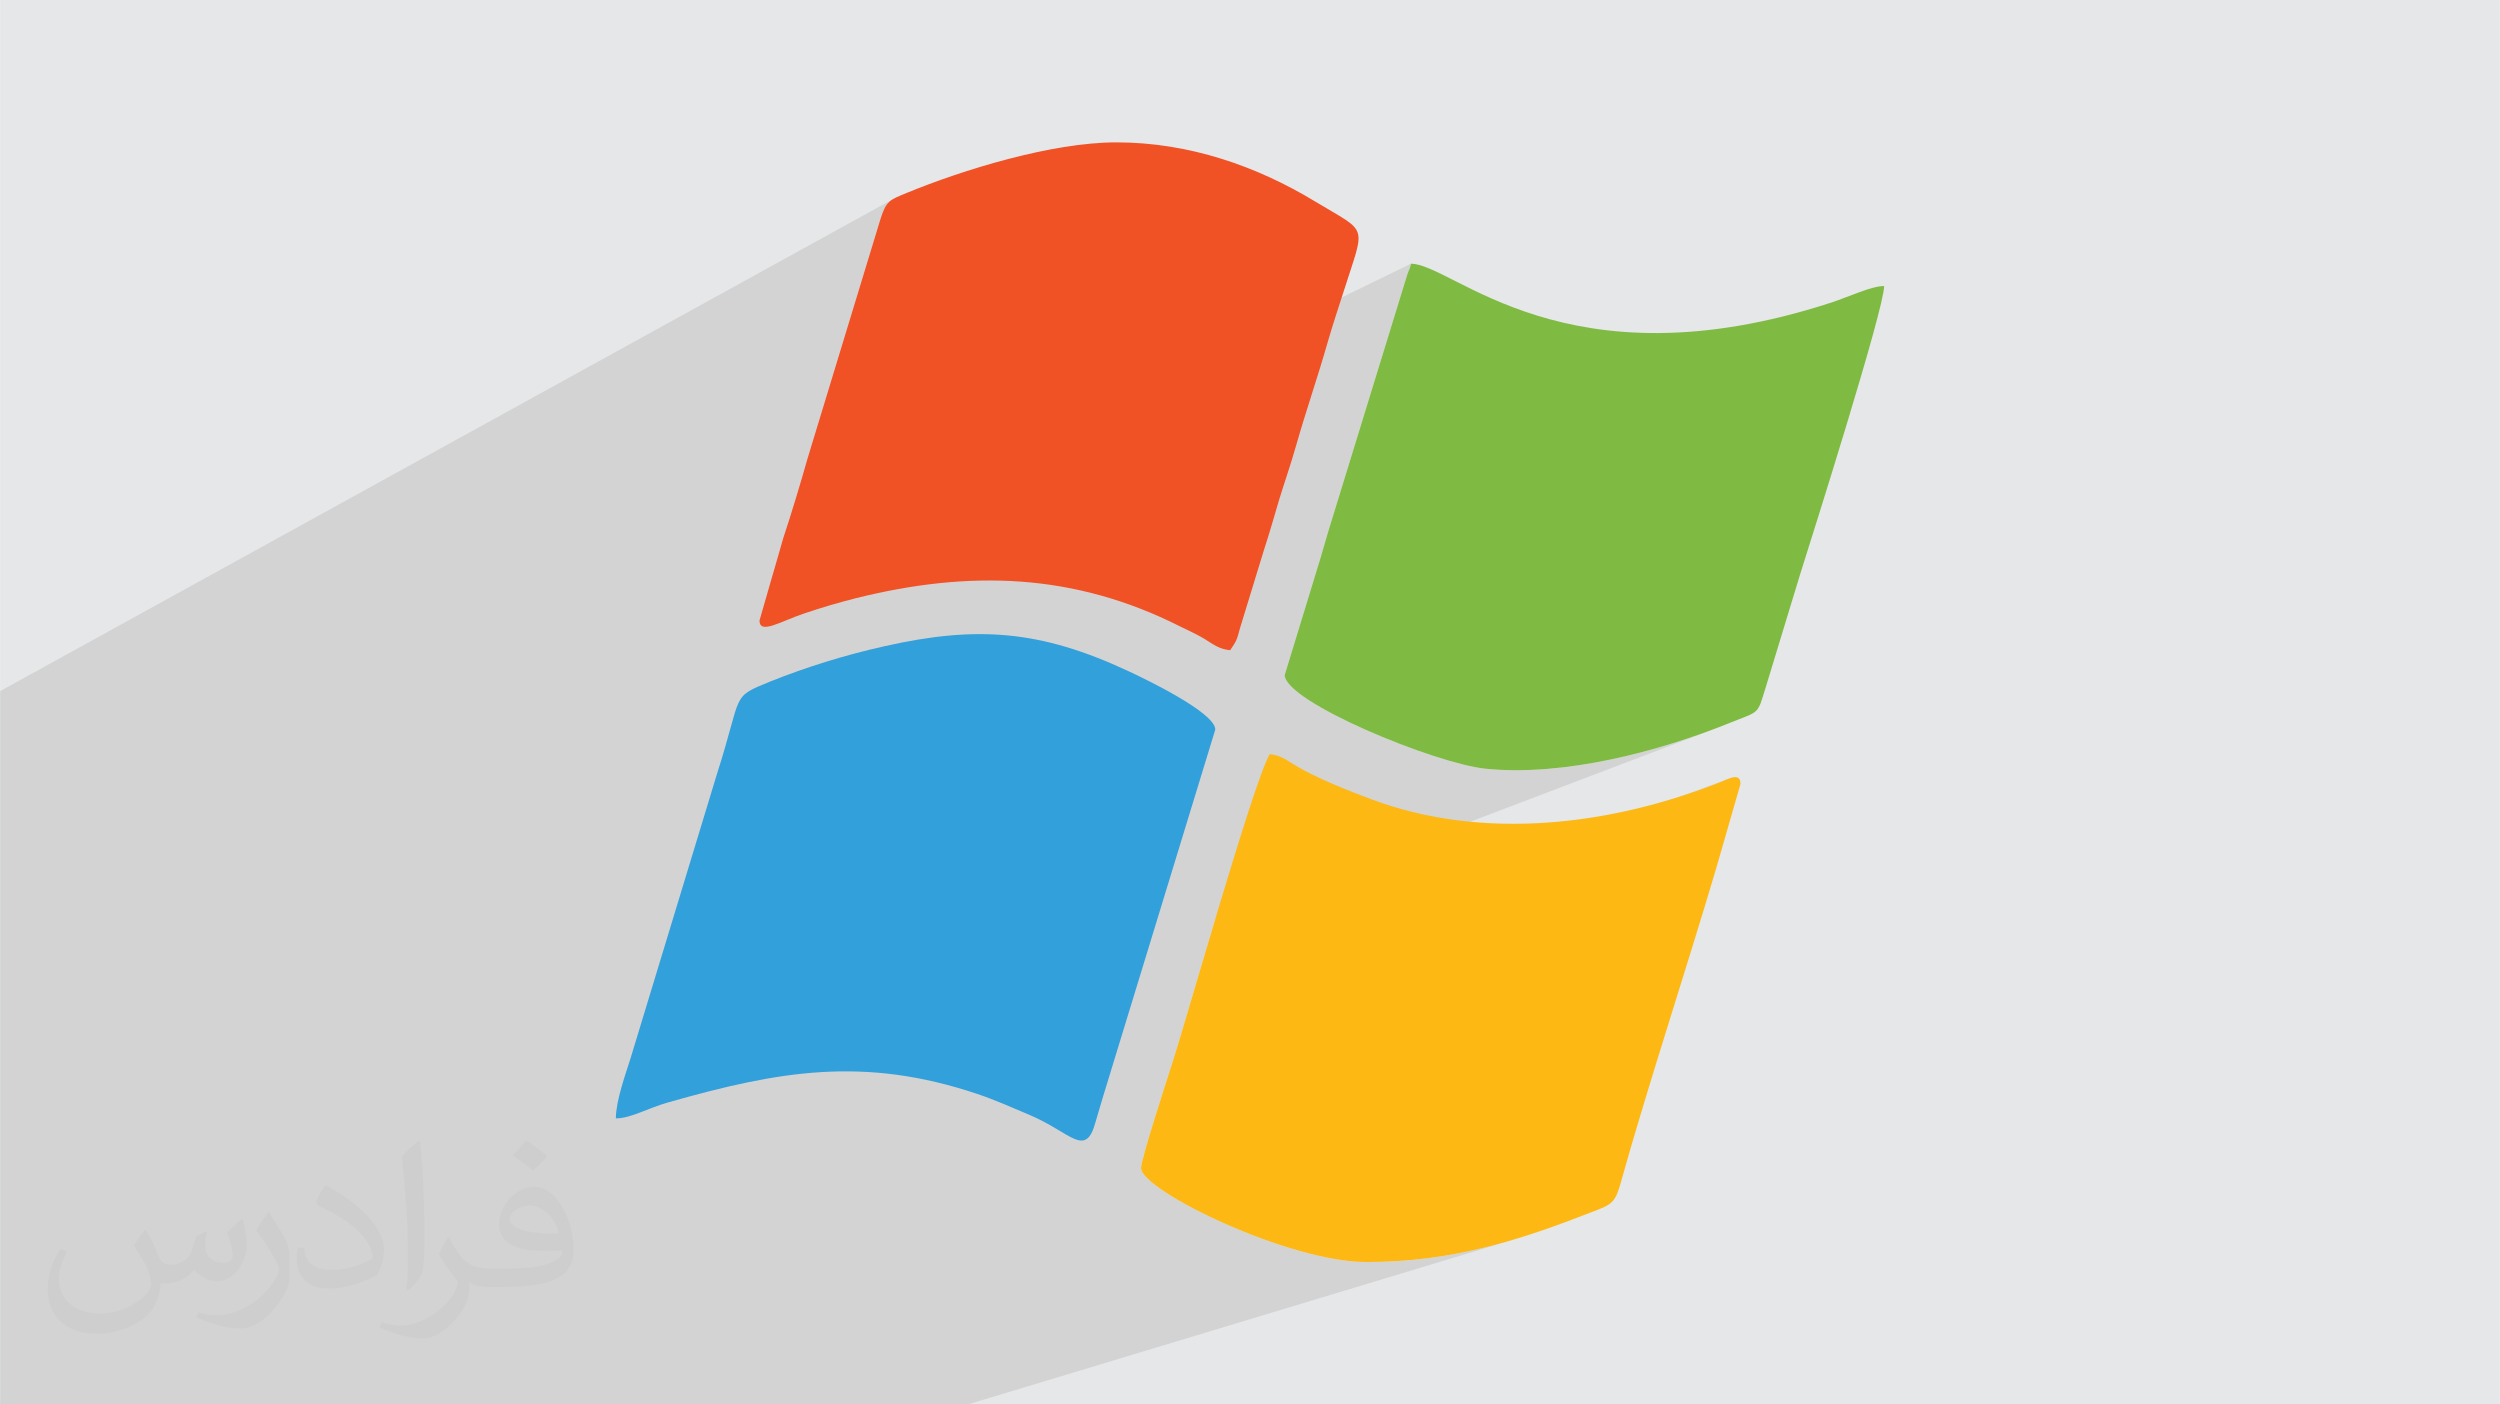
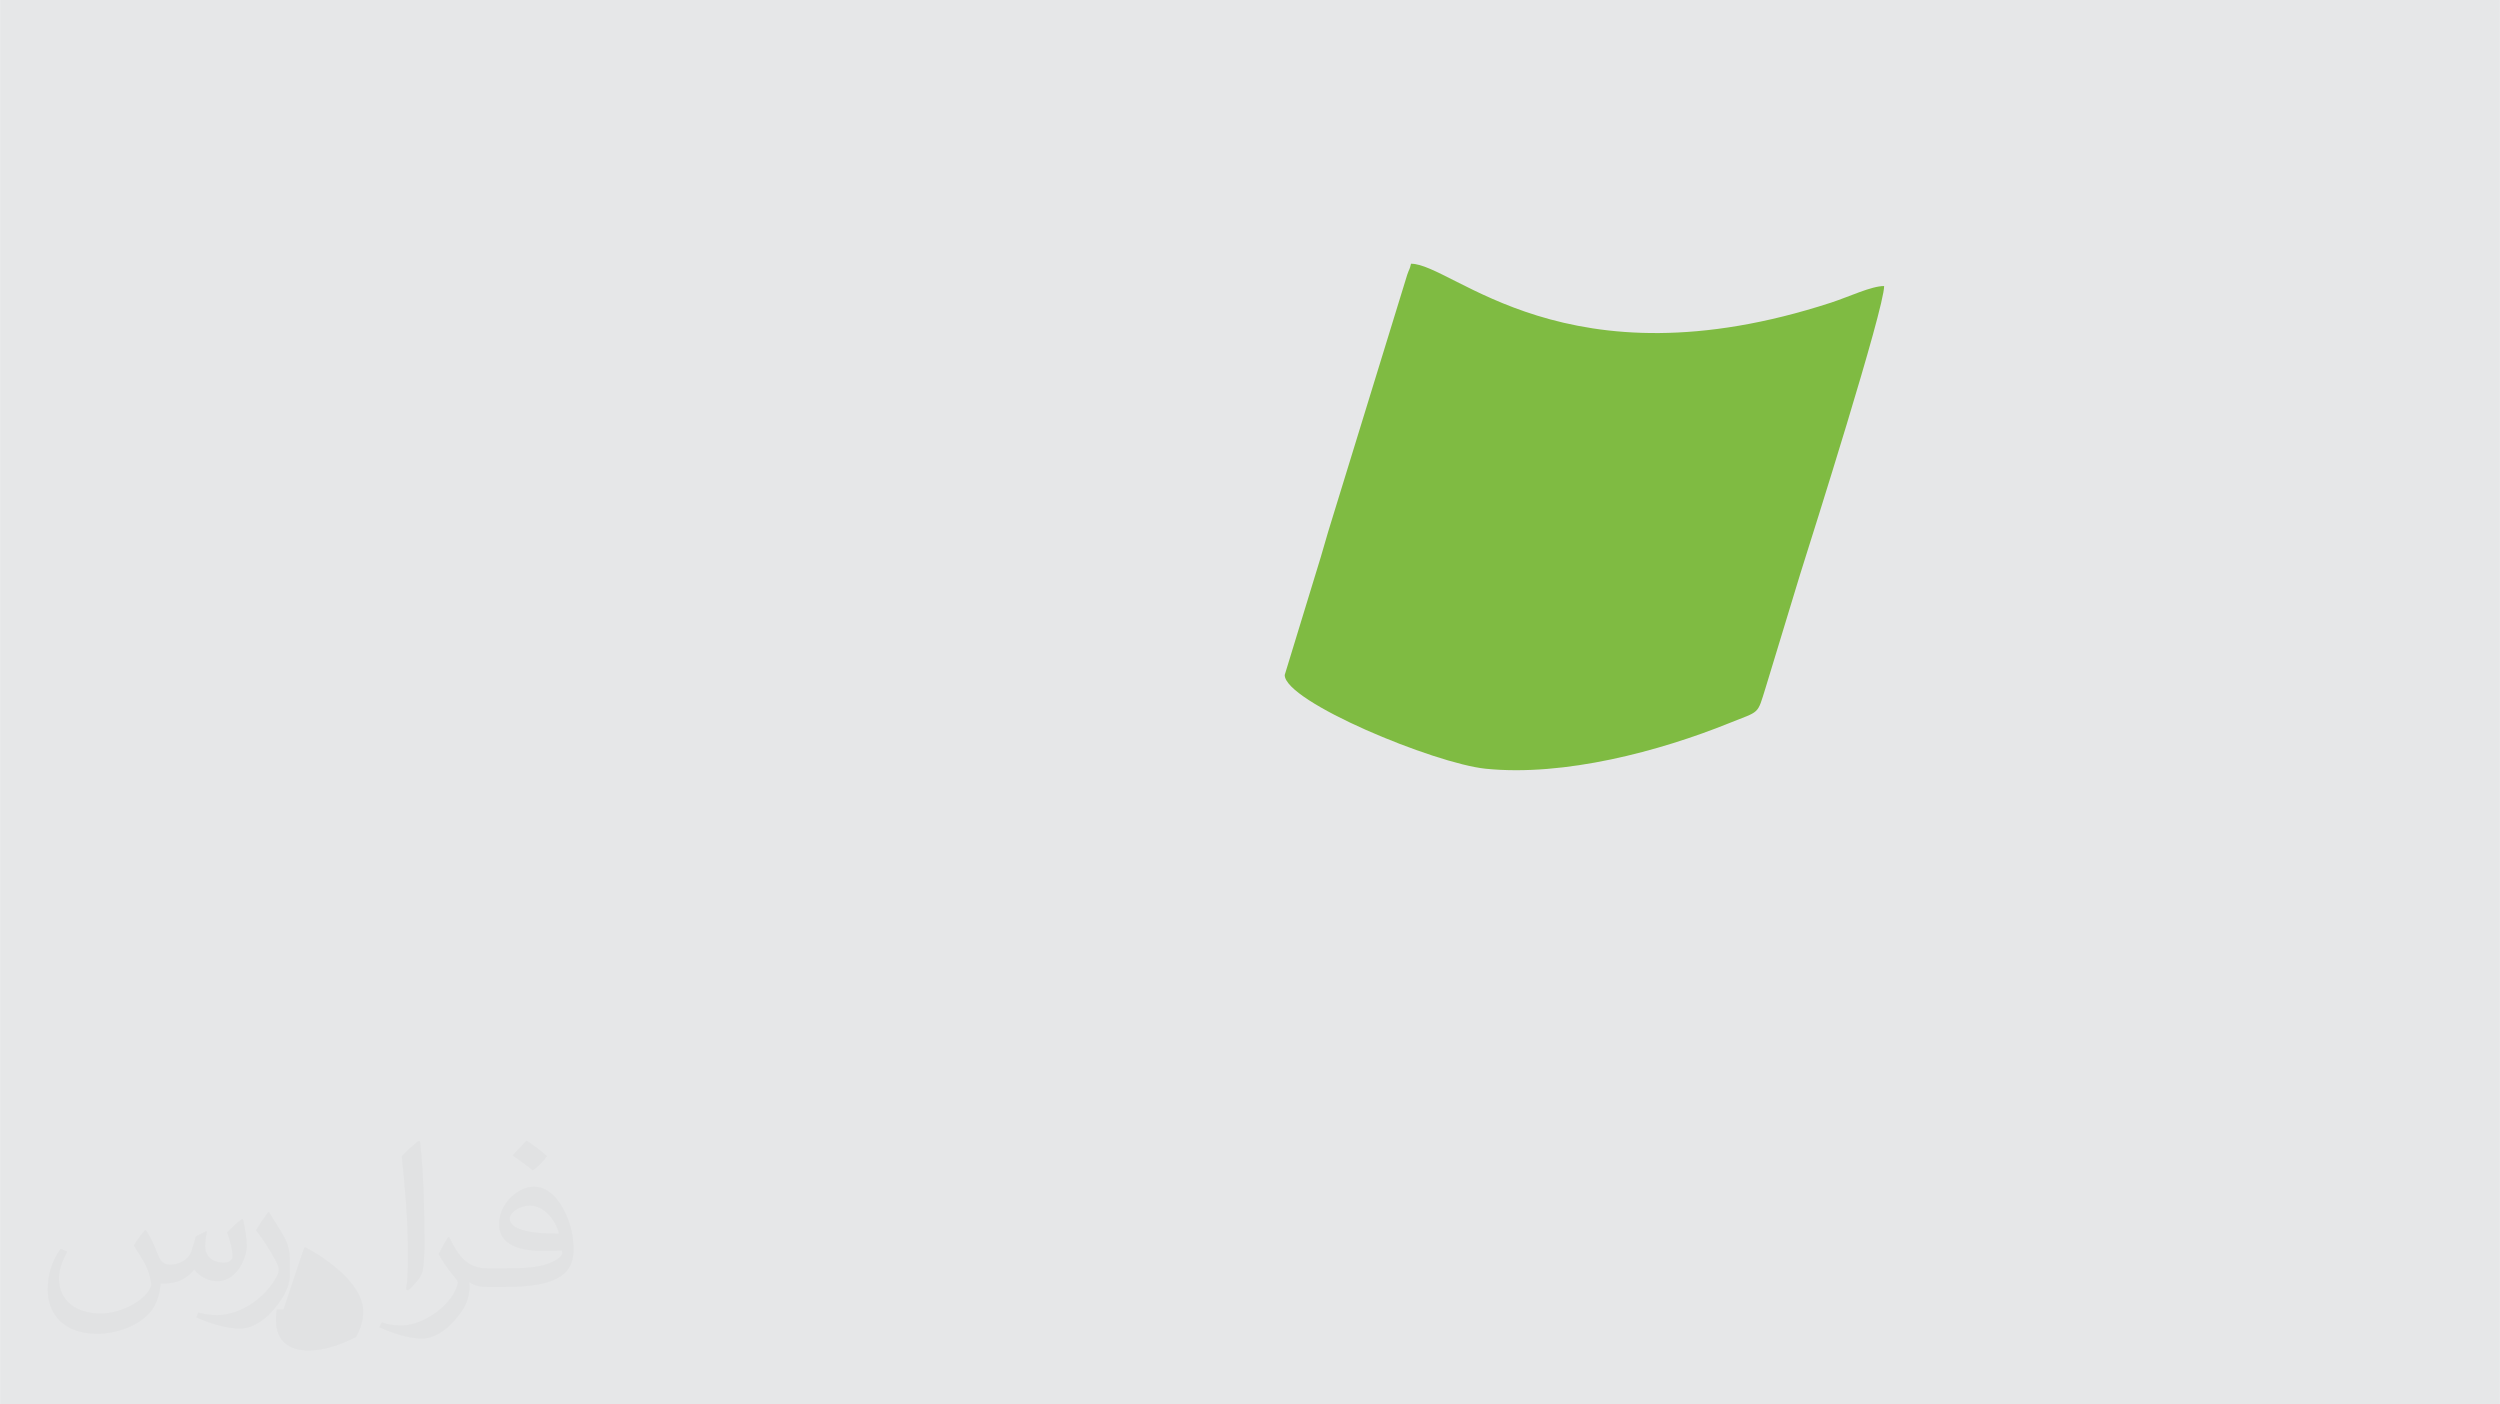
<svg xmlns="http://www.w3.org/2000/svg" xml:space="preserve" width="3.708in" height="2.083in" version="1.0" style="shape-rendering:geometricPrecision; text-rendering:geometricPrecision; image-rendering:optimizeQuality; fill-rule:evenodd; clip-rule:evenodd" viewBox="0 0 3702.73 2080.18">
  <defs>
    <style type="text/css">
   
    .fil3 {fill:#32A0DA}
    .fil6 {fill:#7FBB42}
    .fil0 {fill:#E6E7E8}
    .fil5 {fill:#F05125}
    .fil4 {fill:#FDB813}
    .fil2 {fill:#373435;fill-opacity:0.031}
    .fil1 {fill:#2B2A29;fill-opacity:0.102}
   
  </style>
  </defs>
  <g id="Layer_x0020_1">
    <path class="fil0" d="M-0 0l3702.73 0 0 2080.18 -3702.73 0 0 -2080.18z" />
-     <path class="fil1" d="M-0 2008.91l0 0 0 4.39 0 0.03 0 1.03 0 65.81 181.77 0 24.27 0 108.63 0 6.06 0 156.46 0 175.47 0 682.22 0 98.74 0 806.47 -243.58 -10.07 2.93 -10.11 2.82 -10.15 2.71 -10.21 2.58 -10.27 2.46 -10.33 2.34 -10.41 2.2 -10.49 2.07 -10.57 1.93 -10.66 1.78 -10.76 1.63 -10.87 1.48 -10.98 1.32 -11.09 1.16 -11.22 0.99 -11.35 0.82 -11.48 0.65 -11.62 0.47 -11.77 0.28 -11.93 0.09 -11.19 -0.31 -11.72 -0.9 -12.2 -1.45 -12.62 -1.98 -12.98 -2.47 -13.28 -2.92 -13.52 -3.35 -13.71 -3.74 -13.83 -4.1 -13.9 -4.43 -13.91 -4.73 -13.86 -4.98 -13.75 -5.22 -13.59 -5.41 -13.36 -5.57 -13.08 -5.7 -12.74 -5.8 -12.34 -5.87 -11.88 -5.89 -11.36 -5.89 -10.79 -5.86 -10.16 -5.79 -9.47 -5.69 -8.72 -5.55 -7.91 -5.39 -7.04 -5.19 -6.12 -4.96 -5.14 -4.69 -4.1 -4.4 -3 -4.06 -1.84 -3.71 -0.63 -3.31 0.11 -1.52 0.33 -2.11 0.53 -2.67 0.72 -3.17 0.9 -3.65 1.06 -4.09 1.21 -4.49 1.35 -4.86 1.47 -5.19 1.58 -5.47 1.68 -5.73 1.77 -5.94 1.84 -6.12 1.9 -6.26 1.95 -6.36 1.99 -6.43 2 -6.46 2.02 -6.45 2.01 -6.4 1.99 -6.32 1.96 -6.2 1.92 -6.04 1.87 -5.85 1.79 -5.61 1.71 -5.35 1.62 -5.04 1.51 -4.69 1.39 -4.31 1.25 -3.9 1.11 -3.44 0.95 -2.94 0.78 -2.41 1.93 -6 2.4 -7.73 2.85 -9.34 3.26 -10.83 3.64 -12.2 4 -13.46 4.32 -14.59 4.61 -15.6 4.87 -16.49 5.1 -17.27 1.72 -5.81 759 -281.29 15.23 -5.9 4.47 -1.92 4.76 -2.02 -783.22 290.34 3.35 -11.32 5.46 -18.46 5.61 -18.88 5.71 -19.17 4.73 -15.82 741.38 -281.92 -10.19 3.82 -10.37 3.77 -10.55 3.71 -10.71 3.65 -10.87 3.58 -11.01 3.49 -11.14 3.4 -11.26 3.31 -11.37 3.2 -11.46 3.09 -11.55 2.96 -11.62 2.83 -11.69 2.69 -11.74 2.55 -11.78 2.39 -11.8 2.22 -11.82 2.05 -11.82 1.87 -11.82 1.68 -11.8 1.48 -11.77 1.28 -11.73 1.06 -11.68 0.84 -11.62 0.61 -11.54 0.37 -11.46 0.12 -11.36 -0.14 -11.25 -0.4 -11.13 -0.68 -11 -0.96 -7.58 -0.97 -8.36 -1.44 -9.08 -1.88 -9.72 -2.3 -10.3 -2.69 -10.82 -3.06 -11.26 -3.4 -11.64 -3.71 -11.95 -4.01 -12.2 -4.27 -12.38 -4.52 -12.49 -4.73 -12.54 -4.92 -12.52 -5.09 -12.42 -5.24 -12.27 -5.35 -12.04 -5.44 -11.75 -5.51 -11.39 -5.55 -10.97 -5.57 -10.48 -5.56 -9.92 -5.53 -9.29 -5.48 -8.6 -5.39 -7.84 -5.29 -7.01 -5.16 -6.12 -5 -5.16 -4.82 -4.12 -4.61 -3.03 -4.38 -1.87 -4.12 -0.64 -3.84 -0.01 0 47.26 -154.5 1.54 -4.89 1.49 -4.83 1.45 -4.79 1.42 -4.76 1.39 -4.73 1.38 -4.71 1.36 -4.69 1.36 -4.69 1.36 -4.68 1.36 -4.69 1.38 -4.71 1.4 -4.73 1.42 -4.76 1.45 -4.79 1.49 -4.84 1.54 -4.89 111.41 -362.15 1.07 -3.04 0.85 -2.17 0.69 -1.59 0.59 -1.31 0.54 -1.32 0.55 -1.63 0.62 -2.22 0.74 -3.13 -945.36 460.21 15.63 -54.26 2.45 -7.45 2.41 -7.39 2.36 -7.34 2.33 -7.3 2.29 -7.28 2.26 -7.26 2.23 -7.26 2.22 -7.26 2.19 -7.27 2.19 -7.3 2.17 -7.34 2.17 -7.38 2.17 -7.44 2.17 -7.5 2.19 -7.58 2.19 -7.67 107.99 -354.56 3.07 -8.8 2.98 -6.84 3.18 -5.29 3.69 -4.14 4.49 -3.39 -1321.52 728.24 0 15.49 0 246.11 0 83.55 0 88.41 0 0.01 0 17.8 0 11.4 0 52.33 0 13.46 0 72.2 116.6 -52.54 -0 0 -116.6 52.54 0 315.13 0 69.26z" />
-     <path class="fil2" d="M215.96 1821.93c7.07,10.71 11.65,21.01 16.13,32.45 3.33,6.66 5.09,18.93 20.7,18.93 4.57,0 11.13,-1.35 16.95,-4.57 6.55,-3.44 11.54,-8.64 14.15,-16.53l6.24 -21.01 15.19 -7.49 1.04 1.04c-2.08,7.91 -2.59,15.5 -2.59,21.43 0,17.57 15.19,24.23 27.25,24.23 7.07,0 13.42,-3.44 13.42,-9.89 0,-8.32 -3.53,-22.47 -8.12,-35.16 7.07,-7.07 14.15,-14.15 22.26,-19.87l1.25 0.63c3.53,14.98 5.51,29.75 5.51,39.63 0,9.67 -4.27,20.39 -7.8,27.36 -7.28,13.73 -20.18,24.65 -35.78,24.65 -11.85,0 -25.06,-5.93 -34.12,-16.95l-0.52 0c-8.53,10.61 -21.74,20.18 -42.86,20.18l-6.55 0c-1.04,13.94 -4.05,23.81 -8.64,32.66 -12.58,24.54 -49.92,41.92 -85.08,41.92 -48.89,0 -73.43,-28.19 -73.43,-65.73 0,-23.19 7.59,-44.72 19.24,-60.01l9.56 3.95c-7.28,13.94 -12.17,27.04 -12.17,39.94 0,35.16 28.61,51.9 61.58,51.9 30.58,0 68.44,-19.45 75.31,-42.02 -2.59,-24.65 -11.85,-36.19 -26,-58.66 4.27,-7.49 9.78,-14.98 16.64,-22.98l1.25 0 0 0 0 0 -0.01 -0.04zm563.83 -132.3c10.3,6.45 20.39,14.04 30.27,22.78 -5.51,7.8 -12.38,14.88 -20.91,21.12 -9.89,-8.01 -19.76,-14.88 -29.86,-22.16 6.86,-7.7 13.63,-15.08 20.49,-21.74l0 0 0 0 0 0 0 0 0 0 0.01 0zm5.3 96.11c-16.64,0 -30.27,10.92 -30.27,19.03 0,17.38 33.28,22.78 73.12,22.56 -4.99,-20.39 -22.47,-41.61 -42.86,-41.61l0 0.01zm-37.35 92.99c21.64,0 40.57,-0.63 55.02,-4.27 16.13,-4.05 29.75,-12.17 29.75,-17.78 0,-1.46 0,-3.22 -0.52,-4.68 -9.05,0.83 -19.45,0.83 -28.5,0.83 -29.33,0 -51.79,-6.66 -60.64,-23.09 -2.19,-4.57 -3.74,-9.67 -3.74,-15.5 0,-15.92 6.86,-31.41 18.93,-42.13 10.08,-8.84 21.22,-14.35 32.55,-14.35 20.49,0 36.81,16.44 48.26,42.34 6.24,14.15 10.5,30.47 10.5,51.07 0,13.73 -3.74,25.27 -12.27,33.8 -15.92,15.4 -45.24,21.22 -90.17,21.22l-20.39 0 0 0 -5.3 0c-11.13,0 -19.14,-1.98 -25.48,-6.86l-1.04 0c0.31,2.59 0.52,5.09 0.52,7.49 0,10.08 -3.33,22.98 -10.08,33.28 -19.97,29.64 -41.61,42.53 -60.33,42.53 -18.93,0 -42.13,-7.28 -63.03,-16.75l3.74 -7.28c6.76,2.81 16.13,4.68 29.02,4.68 33.8,0 78.21,-32.45 83.72,-64.17 -1.25,-2.59 -3.53,-6.03 -6.76,-9.67 -9.89,-11.75 -16.13,-21.53 -21.95,-31.82 4.99,-9.89 9.56,-17.78 13.83,-24.96l1.77 -0.21c14.46,29.44 27.56,46.28 56.78,46.28l4.57 0 0 0 21.22 0 0 0 0 0 0 0 0 0 0 0 0.04 0zm-146.45 31.1c2.5,-13.52 2.7,-28.7 2.7,-42.86l0 -21.01c0,-39.21 -4.99,-96.2 -9.05,-133.34 7.07,-7.59 16.95,-16.53 24.75,-22.56l2.29 0.63c5.3,46.7 6.55,100.79 6.55,150.81 0,13.11 -0.52,25.9 -1.77,35.26 -0.73,11.85 -7.59,20.8 -22.26,34.53l-3.22 -1.46zm-150.71 -61.89c0.73,18.41 9.78,32.87 41.4,32.87 19.66,0 36.3,-5.09 54.71,-13.83 3.33,-1.46 5.09,-3.44 5.09,-5.09 0,-11.54 -8.84,-26.83 -23.71,-40.77 -14.46,-13.11 -33.6,-24.65 -51.48,-32.35 -6.14,-2.59 -8.12,-5.3 -8.12,-7.91 0,-5.3 7.07,-16.44 12.9,-24.44l1.98 -0.21c20.49,10.71 43.38,26.63 60.33,44.3 15.4,16.33 24.96,32.87 24.96,50.86 0,13.31 -4.05,25.79 -10.61,37.44 -22.47,11.33 -46.39,19.97 -70.1,19.97 -28.81,0 -48.47,-13.52 -48.47,-45.24 0,-3.44 0,-8.73 1.25,-15.61l9.89 0 0 0 0 0 0 0 0 0 0 0 -0.01 0zm-52.11 -52.32l17.89 28.92c6.55,10.71 12.69,22.37 12.69,40.77l0 23.5c0,19.03 -12.17,39.42 -31.82,59.6 -15.4,13.63 -29.02,19.45 -41.61,19.45 -18.72,0 -40.15,-5.82 -64.9,-16.44l2.81 -7.28c7.8,2.08 16.84,3.84 27.98,3.84 35.58,-0.21 71.97,-26.21 88.61,-57.93 1.98,-3.64 2.7,-7.07 2.7,-9.47 0,-3.64 -1.98,-7.7 -3.53,-11.33 -9.05,-17.05 -19.14,-32.66 -30.27,-47.12 5.82,-9.16 11.65,-17.99 17.99,-26.73l1.46 0.21 0 0 0 0 0 0 0 0 0 0 -0.01 0z" />
+     <path class="fil2" d="M215.96 1821.93c7.07,10.71 11.65,21.01 16.13,32.45 3.33,6.66 5.09,18.93 20.7,18.93 4.57,0 11.13,-1.35 16.95,-4.57 6.55,-3.44 11.54,-8.64 14.15,-16.53l6.24 -21.01 15.19 -7.49 1.04 1.04c-2.08,7.91 -2.59,15.5 -2.59,21.43 0,17.57 15.19,24.23 27.25,24.23 7.07,0 13.42,-3.44 13.42,-9.89 0,-8.32 -3.53,-22.47 -8.12,-35.16 7.07,-7.07 14.15,-14.15 22.26,-19.87l1.25 0.63c3.53,14.98 5.51,29.75 5.51,39.63 0,9.67 -4.27,20.39 -7.8,27.36 -7.28,13.73 -20.18,24.65 -35.78,24.65 -11.85,0 -25.06,-5.93 -34.12,-16.95l-0.52 0c-8.53,10.61 -21.74,20.18 -42.86,20.18l-6.55 0c-1.04,13.94 -4.05,23.81 -8.64,32.66 -12.58,24.54 -49.92,41.92 -85.08,41.92 -48.89,0 -73.43,-28.19 -73.43,-65.73 0,-23.19 7.59,-44.72 19.24,-60.01l9.56 3.95c-7.28,13.94 -12.17,27.04 -12.17,39.94 0,35.16 28.61,51.9 61.58,51.9 30.58,0 68.44,-19.45 75.31,-42.02 -2.59,-24.65 -11.85,-36.19 -26,-58.66 4.27,-7.49 9.78,-14.98 16.64,-22.98l1.25 0 0 0 0 0 -0.01 -0.04zm563.83 -132.3c10.3,6.45 20.39,14.04 30.27,22.78 -5.51,7.8 -12.38,14.88 -20.91,21.12 -9.89,-8.01 -19.76,-14.88 -29.86,-22.16 6.86,-7.7 13.63,-15.08 20.49,-21.74l0 0 0 0 0 0 0 0 0 0 0.01 0zm5.3 96.11c-16.64,0 -30.27,10.92 -30.27,19.03 0,17.38 33.28,22.78 73.12,22.56 -4.99,-20.39 -22.47,-41.61 -42.86,-41.61l0 0.01zm-37.35 92.99c21.64,0 40.57,-0.63 55.02,-4.27 16.13,-4.05 29.75,-12.17 29.75,-17.78 0,-1.46 0,-3.22 -0.52,-4.68 -9.05,0.83 -19.45,0.83 -28.5,0.83 -29.33,0 -51.79,-6.66 -60.64,-23.09 -2.19,-4.57 -3.74,-9.67 -3.74,-15.5 0,-15.92 6.86,-31.41 18.93,-42.13 10.08,-8.84 21.22,-14.35 32.55,-14.35 20.49,0 36.81,16.44 48.26,42.34 6.24,14.15 10.5,30.47 10.5,51.07 0,13.73 -3.74,25.27 -12.27,33.8 -15.92,15.4 -45.24,21.22 -90.17,21.22l-20.39 0 0 0 -5.3 0c-11.13,0 -19.14,-1.98 -25.48,-6.86l-1.04 0c0.31,2.59 0.52,5.09 0.52,7.49 0,10.08 -3.33,22.98 -10.08,33.28 -19.97,29.64 -41.61,42.53 -60.33,42.53 -18.93,0 -42.13,-7.28 -63.03,-16.75l3.74 -7.28c6.76,2.81 16.13,4.68 29.02,4.68 33.8,0 78.21,-32.45 83.72,-64.17 -1.25,-2.59 -3.53,-6.03 -6.76,-9.67 -9.89,-11.75 -16.13,-21.53 -21.95,-31.82 4.99,-9.89 9.56,-17.78 13.83,-24.96l1.77 -0.21c14.46,29.44 27.56,46.28 56.78,46.28l4.57 0 0 0 21.22 0 0 0 0 0 0 0 0 0 0 0 0.04 0zm-146.45 31.1c2.5,-13.52 2.7,-28.7 2.7,-42.86l0 -21.01c0,-39.21 -4.99,-96.2 -9.05,-133.34 7.07,-7.59 16.95,-16.53 24.75,-22.56l2.29 0.63c5.3,46.7 6.55,100.79 6.55,150.81 0,13.11 -0.52,25.9 -1.77,35.26 -0.73,11.85 -7.59,20.8 -22.26,34.53l-3.22 -1.46zm-150.71 -61.89l1.98 -0.21c20.49,10.71 43.38,26.63 60.33,44.3 15.4,16.33 24.96,32.87 24.96,50.86 0,13.31 -4.05,25.79 -10.61,37.44 -22.47,11.33 -46.39,19.97 -70.1,19.97 -28.81,0 -48.47,-13.52 -48.47,-45.24 0,-3.44 0,-8.73 1.25,-15.61l9.89 0 0 0 0 0 0 0 0 0 0 0 -0.01 0zm-52.11 -52.32l17.89 28.92c6.55,10.71 12.69,22.37 12.69,40.77l0 23.5c0,19.03 -12.17,39.42 -31.82,59.6 -15.4,13.63 -29.02,19.45 -41.61,19.45 -18.72,0 -40.15,-5.82 -64.9,-16.44l2.81 -7.28c7.8,2.08 16.84,3.84 27.98,3.84 35.58,-0.21 71.97,-26.21 88.61,-57.93 1.98,-3.64 2.7,-7.07 2.7,-9.47 0,-3.64 -1.98,-7.7 -3.53,-11.33 -9.05,-17.05 -19.14,-32.66 -30.27,-47.12 5.82,-9.16 11.65,-17.99 17.99,-26.73l1.46 0.21 0 0 0 0 0 0 0 0 0 0 -0.01 0z" />
    <g id="_2861297635744">
-       <path class="fil3" d="M912.08 1656.54c22.29,0 46.27,-14.93 78.6,-24 163.08,-46.27 288.45,-68.56 456.66,-12.24 26.2,8.81 52.16,20.32 78.61,31.59 60.48,25.95 81.78,63.91 96.48,10.53 4.41,-15.92 8.08,-26.69 11.75,-39.67l165.77 -542.12c0,-25.47 -106.27,-76.15 -129.53,-86.93 -129.77,-60.48 -223.81,-67.34 -360.67,-36.48 -59.26,13.22 -116.07,31.1 -168.22,51.91 -60.48,24.49 -40.89,16.4 -79.58,136.88l-128.31 422.14c-6.86,22.03 -21.55,62.19 -21.55,88.4l-0.02 0z" />
-       <path class="fil4" d="M1690 1729.99c0,33.05 217.44,139.32 333.75,139.32 128.06,0 228.7,-32.81 336.19,-74.93 24,-9.3 31.59,-11.51 39.18,-37.7 42.11,-150.83 98.43,-320.27 143.49,-473.08l35.26 -122.43c0,-17.63 -17.38,-7.84 -28.65,-3.19 -161.61,64.15 -351.62,88.4 -518.61,25.71 -34.04,-12.73 -80.56,-31.1 -111.66,-49.7 -12.24,-7.35 -21.79,-15.43 -38.19,-16.89 -22.04,33.05 -126.6,403.04 -144.47,457.39 -7.35,22.78 -46.28,142.52 -46.28,155.49z" />
-       <path class="fil5" d="M1124.86 919.02c0,21.54 31.34,1.22 66.6,-10.53 25.47,-8.57 49.46,-15.67 76.4,-22.52 168.47,-41.87 322.97,-37.22 479.44,41.62 13.46,6.61 24,11.27 36.48,18.61 12.24,7.59 21.79,15.43 38.19,16.89 9.3,-13.71 9.8,-14.44 14.7,-33.05l35.26 -115.08c8.81,-26.69 15.43,-50.93 23.02,-76.15 8.08,-26.2 16.89,-51.17 24.49,-78.11 15.43,-54.11 31.83,-100.64 47.26,-154.75 7.59,-26.45 16.16,-51.42 23.75,-75.42 31.83,-100.39 36.97,-83.99 -42.85,-132.23 -86.19,-52.16 -186.34,-87.42 -294.32,-87.42 -95.74,0 -227.97,40.89 -310.48,74.93 -25.72,10.53 -30.12,11.75 -38.69,38.2l-107.99 354.56c-11.75,41.13 -22.78,78.11 -36,118.02l-35.26 122.43 -0.01 0.01z" />
      <path class="fil6" d="M1902.78 999.82c0,39.42 221.35,131.01 297.75,138.84 116.55,11.75 257.59,-25.96 360.67,-67.58 46.27,-18.61 41.13,-11.75 53.87,-52.4l51.42 -168.95c18.11,-57.3 124.15,-392.02 124.15,-426.06 -19.1,0 -51.42,15.67 -78.35,24.49 -393.73,128.31 -560,-57.54 -622.43,-57.54 -2.21,9.79 -2.45,6.86 -5.64,16.4l-111.41 362.15c-8.32,26.2 -14.45,49.95 -22.78,76.15l-47.26 154.5 0.01 0z" />
    </g>
  </g>
</svg>